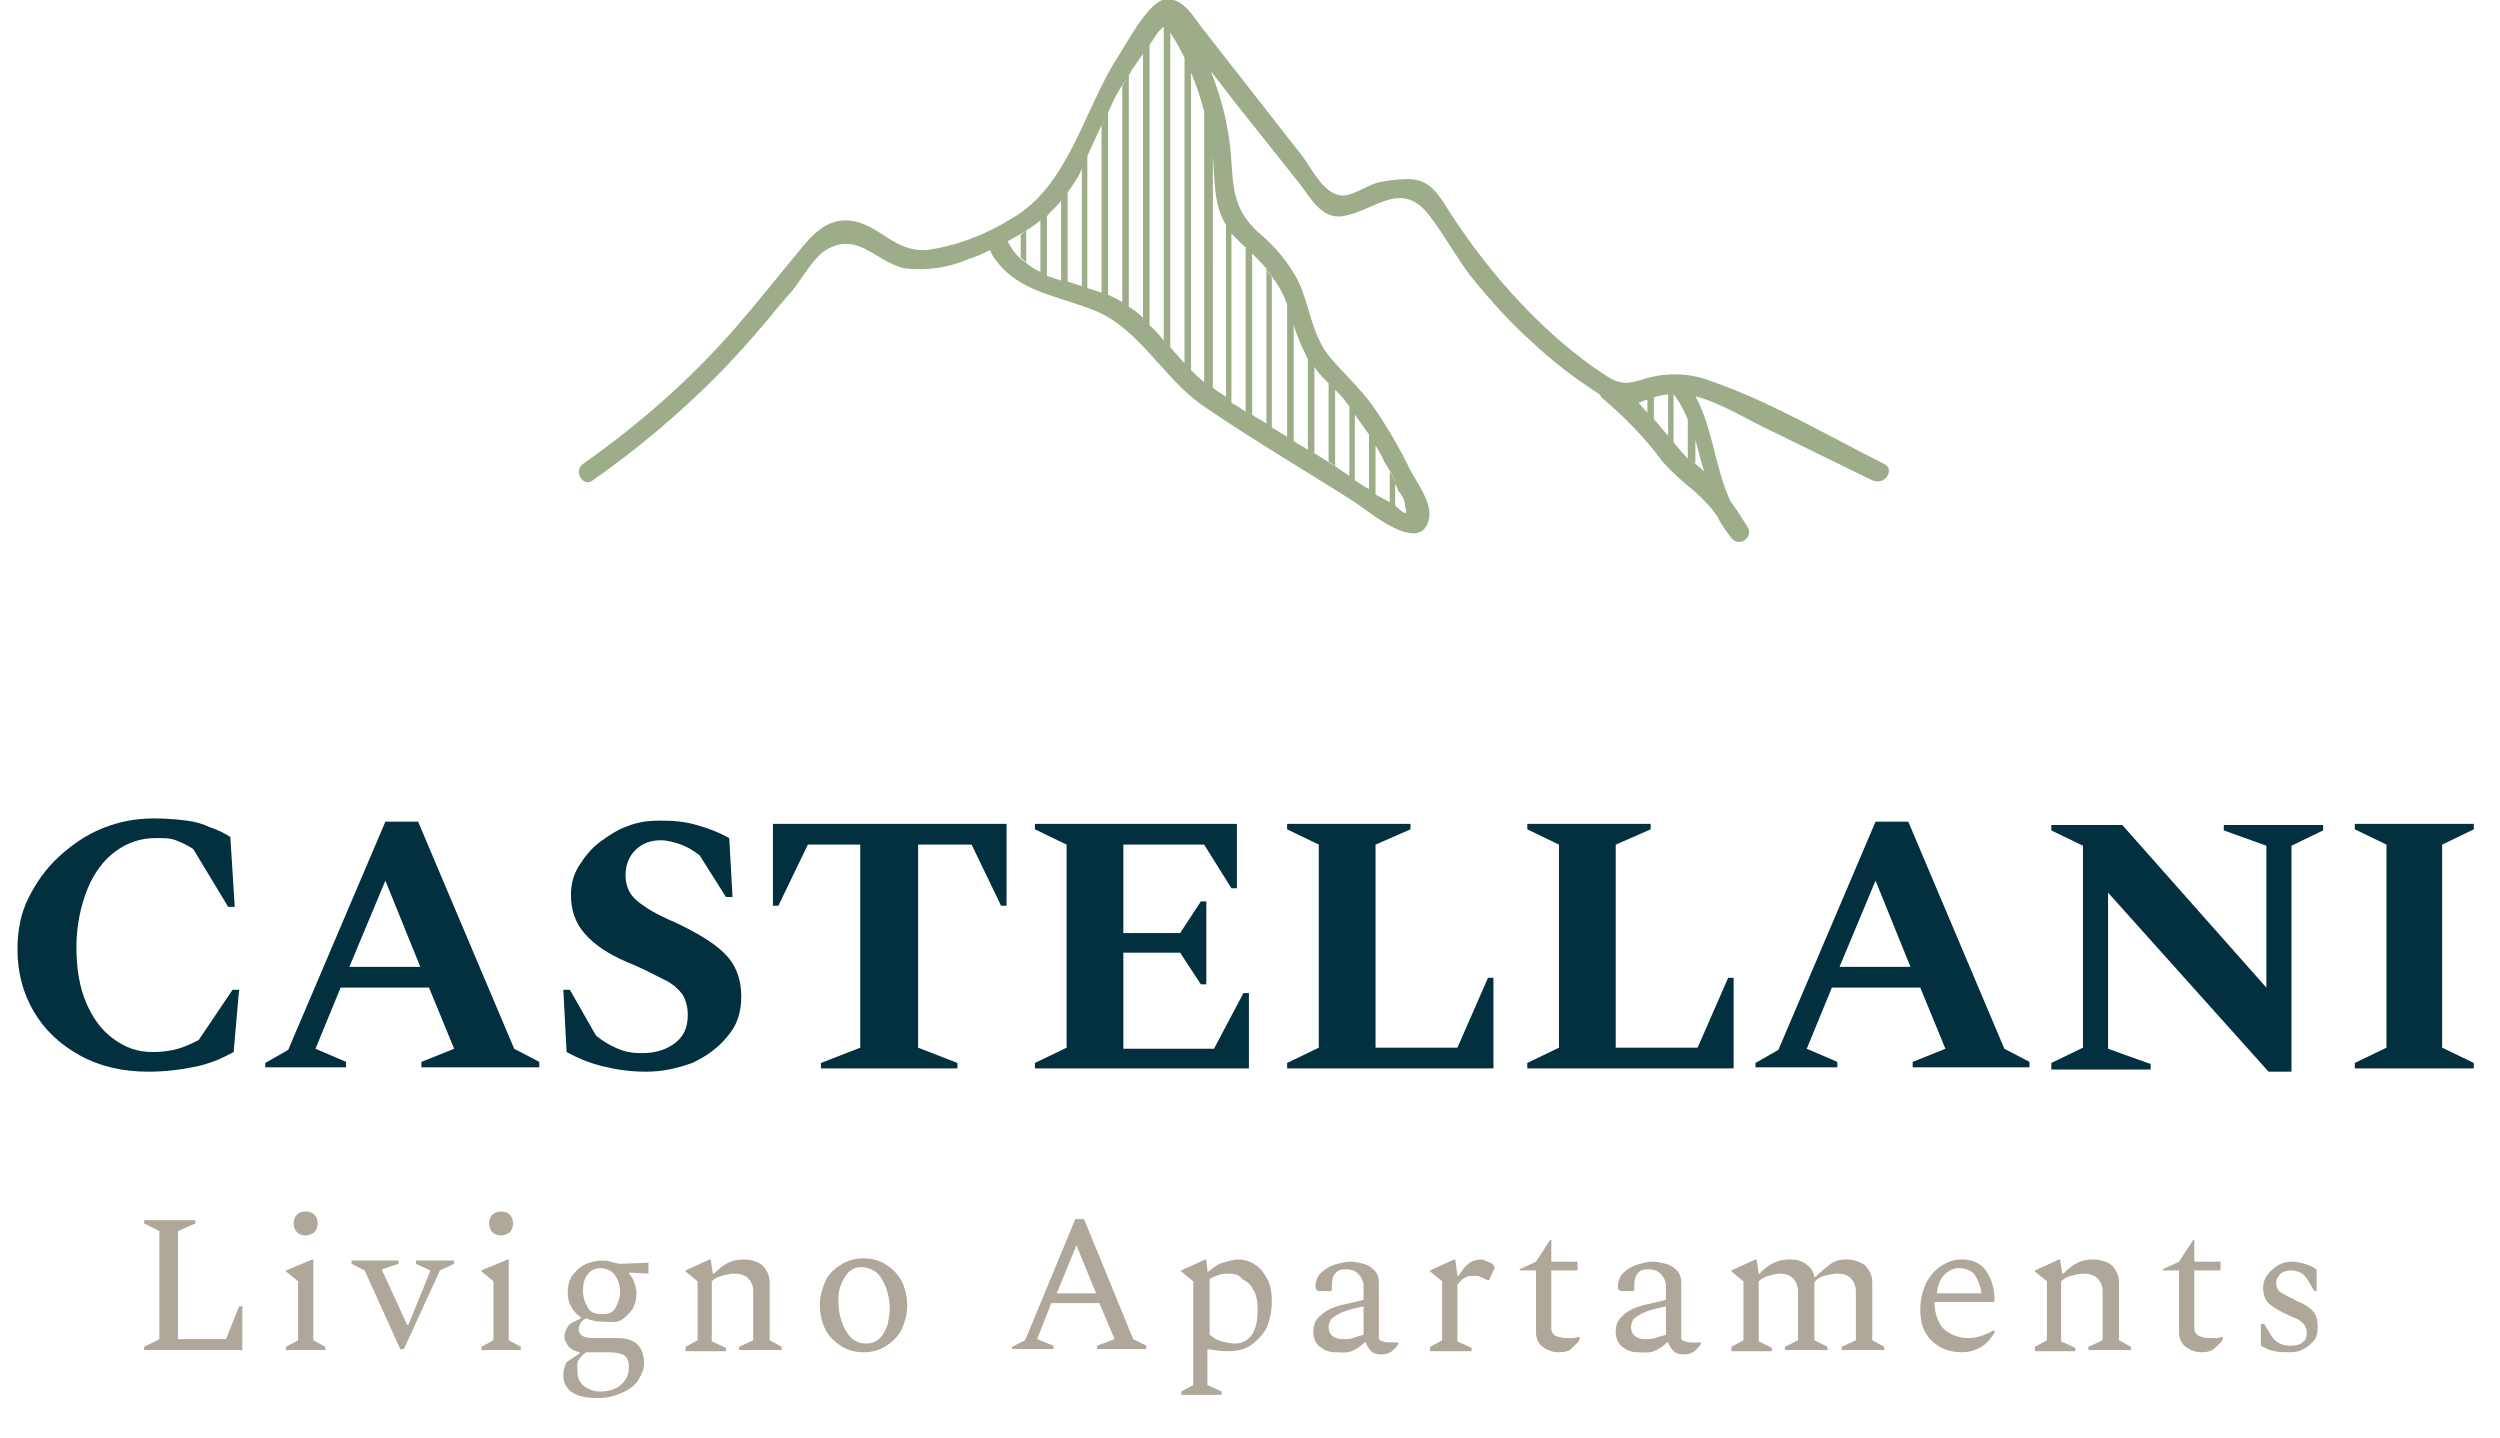
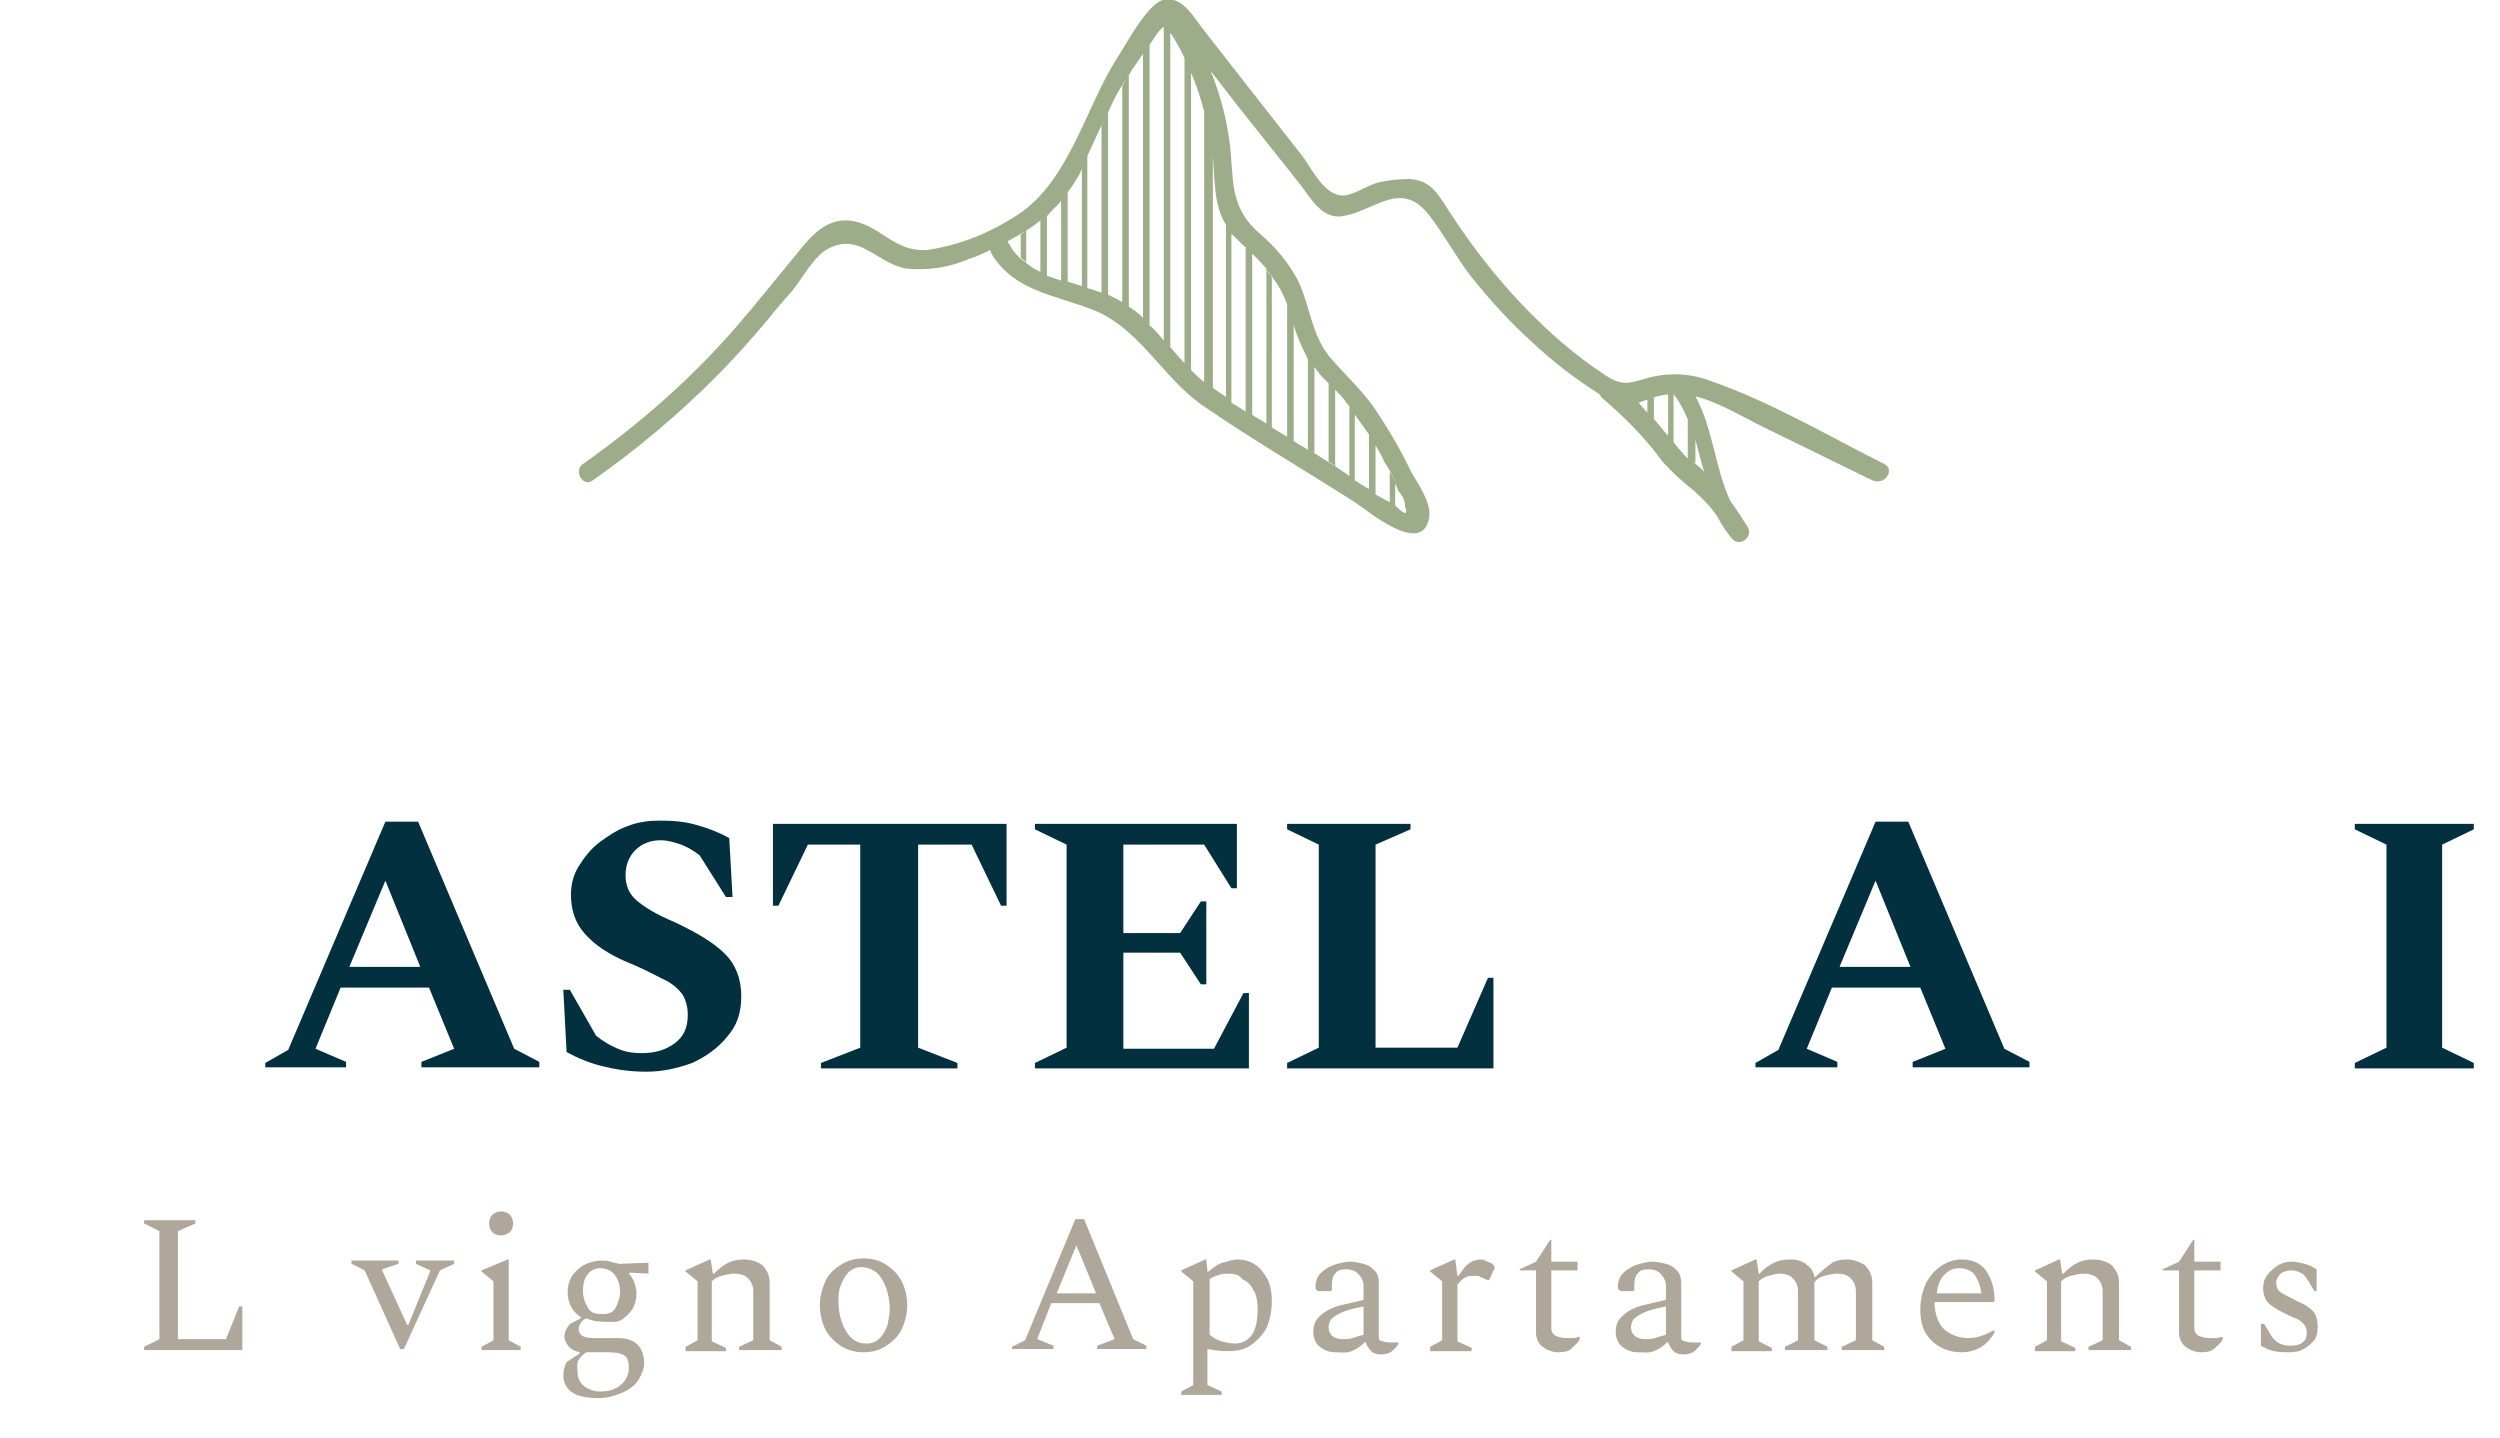
<svg xmlns="http://www.w3.org/2000/svg" xmlns:xlink="http://www.w3.org/1999/xlink" version="1.1" id="Livello_1" x="0px" y="0px" width="229px" height="131.7px" viewBox="0 0 229 131.7" style="enable-background:new 0 0 229 131.7;" xml:space="preserve">
  <style type="text/css">
	.st0{enable-background:new    ;}
	.st1{fill:#AFA89A;}
	.st2{clip-path:url(#SVGID_00000070087671832287979370000018277204676344821634_);}
	.st3{fill:#9DAD89;}
	.st4{fill:#02303F;}
</style>
  <g id="Raggruppa_23" transform="translate(-39 -56.333)">
    <g class="st0">
      <path class="st1" d="M52.2,180v-0.3l1.4-0.7v-9.9l-1.4-0.7v-0.3h4.7v0.3l-1.6,0.7v9.9h4.4l1.2-3h0.3v4H52.2z" />
-       <path class="st1" d="M65.2,180v-0.3l1.1-0.6v-5.4l-1.1-0.9v-0.1l2.4-1h0.1v7.4l1.1,0.6v0.3H65.2z M67,169.5    c-0.3,0-0.6-0.1-0.8-0.3c-0.2-0.2-0.3-0.5-0.3-0.8c0-0.3,0.1-0.6,0.3-0.8s0.5-0.3,0.8-0.3s0.6,0.1,0.8,0.3s0.3,0.5,0.3,0.8    c0,0.3-0.1,0.6-0.3,0.8C67.5,169.4,67.3,169.5,67,169.5z" />
      <path class="st1" d="M75.7,180l-3.3-7.3l-1.2-0.6v-0.3h4.3v0.3l-1.5,0.5v0.1l2.3,5h0.1l2-4.9v-0.1l-1.3-0.6v-0.3h3.5v0.3l-1.3,0.6    l-3.3,7.2H75.7z" />
      <path class="st1" d="M83.1,180v-0.3l1.1-0.6v-5.4l-1.1-0.9v-0.1l2.4-1h0.1v7.4l1.1,0.6v0.3H83.1z M84.9,169.5    c-0.3,0-0.6-0.1-0.8-0.3c-0.2-0.2-0.3-0.5-0.3-0.8c0-0.3,0.1-0.6,0.3-0.8s0.5-0.3,0.8-0.3c0.3,0,0.6,0.1,0.8,0.3s0.3,0.5,0.3,0.8    c0,0.3-0.1,0.6-0.3,0.8C85.4,169.4,85.2,169.5,84.9,169.5z" />
      <path class="st1" d="M94.2,177.4c-0.5,0-1-0.1-1.5-0.3c-0.2,0.1-0.4,0.2-0.5,0.4S92,177.9,92,178c0,0.6,0.4,0.9,1.3,0.9h2.2    c0.9,0,1.5,0.2,1.9,0.6c0.4,0.4,0.6,1,0.6,1.7c0,0.5-0.2,1-0.5,1.5c-0.3,0.5-0.8,0.9-1.5,1.2s-1.4,0.5-2.2,0.5    c-1.1,0-2-0.2-2.5-0.6s-0.7-0.9-0.7-1.5c0-0.4,0.1-0.8,0.3-1.2l1.2-0.8v-0.1c-0.5-0.1-0.8-0.3-1-0.5c-0.2-0.3-0.4-0.6-0.4-0.9    c0-0.5,0.2-0.8,0.5-1.2l1-0.5v-0.1c-0.4-0.3-0.7-0.6-0.9-1c-0.2-0.4-0.3-0.8-0.3-1.3c0-0.5,0.1-1,0.4-1.5c0.3-0.4,0.7-0.8,1.1-1    s1-0.4,1.6-0.4c0.3,0,0.5,0,0.8,0.1c0.3,0.1,0.5,0.1,0.8,0.2l2.7-0.1v1l-1.7-0.1l-0.1,0.1c0.2,0.2,0.4,0.5,0.5,0.8    c0.1,0.3,0.2,0.6,0.2,1c0,0.5-0.1,1-0.4,1.5c-0.3,0.4-0.7,0.8-1.1,1S94.8,177.4,94.2,177.4z M91.9,182c0,0.5,0.2,1,0.6,1.3    s0.9,0.5,1.5,0.5c0.5,0,1-0.1,1.4-0.3c0.4-0.2,0.7-0.5,0.9-0.8c0.2-0.3,0.3-0.7,0.3-1.1c0-0.5-0.1-0.9-0.4-1.1    c-0.3-0.2-0.8-0.3-1.5-0.3h-1.9c0,0-0.1,0-0.1,0c-0.3,0.2-0.5,0.4-0.7,0.7S91.9,181.6,91.9,182z M94.3,176.7    c0.5,0,0.9-0.2,1.1-0.6s0.4-0.9,0.4-1.4c0-0.7-0.2-1.2-0.5-1.6s-0.8-0.6-1.3-0.6c-0.5,0-0.9,0.2-1.2,0.6c-0.3,0.4-0.4,0.9-0.4,1.5    c0,0.6,0.2,1.1,0.5,1.6S93.8,176.7,94.3,176.7z" />
      <path class="st1" d="M101.8,180v-0.3l1.1-0.6v-5.4l-1.1-0.9v-0.1l2.2-1h0.1l0.2,1.3h0.1c0.5-0.5,0.9-0.8,1.3-1s0.9-0.3,1.4-0.3    c0.7,0,1.3,0.2,1.7,0.5c0.4,0.4,0.7,0.9,0.7,1.6v5.3l1.1,0.6v0.3h-3.9v-0.3l1.3-0.6v-4.5c0-0.5-0.2-0.9-0.5-1.2    c-0.3-0.3-0.8-0.4-1.3-0.4c-0.3,0-0.7,0.1-1.1,0.2c-0.4,0.1-0.7,0.3-0.9,0.5v5.5l1.3,0.6v0.3H101.8z" />
      <path class="st1" d="M118.1,180.2c-0.8,0-1.5-0.2-2.1-0.6c-0.6-0.4-1.1-0.9-1.4-1.5c-0.3-0.6-0.5-1.4-0.5-2.2s0.2-1.5,0.5-2.2    s0.8-1.1,1.4-1.5c0.6-0.4,1.3-0.6,2.1-0.6s1.5,0.2,2.1,0.6c0.6,0.4,1.1,0.9,1.4,1.5s0.5,1.4,0.5,2.2s-0.2,1.5-0.5,2.2    c-0.3,0.6-0.8,1.1-1.4,1.5C119.6,180,118.9,180.2,118.1,180.2z M118.4,179.4c0.5,0,0.9-0.2,1.2-0.5c0.3-0.3,0.5-0.7,0.7-1.2    c0.1-0.5,0.2-1,0.2-1.5c0-0.6-0.1-1.2-0.3-1.8c-0.2-0.6-0.5-1.1-0.8-1.4s-0.9-0.6-1.5-0.6c-0.5,0-0.9,0.2-1.2,0.5    c-0.3,0.3-0.5,0.7-0.7,1.2c-0.2,0.5-0.2,1-0.2,1.5c0,0.6,0.1,1.2,0.3,1.8s0.5,1.1,0.8,1.4C117.3,179.2,117.7,179.4,118.4,179.4z" />
      <path class="st1" d="M131.7,180v-0.3l1.2-0.6l4.6-11.1h0.8l4.5,11l1.2,0.6v0.3h-4.5v-0.3l1.6-0.6l-1.4-3.3h-4.4l-1.3,3.3l1.5,0.6    v0.3H131.7z M135.8,174.8h3.6l-1.8-4.4L135.8,174.8z" />
      <path class="st1" d="M147.2,184.1v-0.3l1.1-0.6v-9.5l-1.1-0.9v-0.1l2.2-1h0.1l0.1,1.1h0.1c0.5-0.4,0.9-0.7,1.3-0.8    s0.9-0.3,1.4-0.3c0.6,0,1.2,0.2,1.6,0.5c0.5,0.3,0.8,0.8,1.1,1.3c0.3,0.6,0.4,1.3,0.4,2c0,1-0.2,1.8-0.5,2.5    c-0.4,0.7-0.9,1.2-1.5,1.6c-0.6,0.4-1.3,0.5-2.1,0.5c-0.7,0-1.3-0.1-1.8-0.2v3.3l1.3,0.6v0.3H147.2z M151.6,173    c-0.3,0-0.6,0-0.9,0.1s-0.6,0.2-0.9,0.4v5.1c0.4,0.3,0.7,0.5,1.1,0.6c0.4,0.1,0.8,0.2,1.2,0.2c0.6,0,1.1-0.2,1.5-0.7    c0.4-0.5,0.6-1.3,0.6-2.4c0-0.7-0.1-1.4-0.4-1.8c-0.2-0.5-0.6-0.8-1-1C152.5,173.1,152.1,173,151.6,173z" />
      <path class="st1" d="M161.3,180.2c-0.6,0-1-0.2-1.4-0.5c-0.4-0.3-0.6-0.8-0.6-1.4c0-0.6,0.2-1.1,0.7-1.5c0.4-0.4,1.2-0.8,2.2-1    l1.7-0.4v-1.3c0-0.4-0.2-0.8-0.5-1.1s-0.7-0.4-1.1-0.4c-0.5,0-0.8,0.1-1,0.4c-0.2,0.2-0.3,0.6-0.3,1v0.5l-0.1,0.1H160    c-0.2,0-0.3,0-0.4-0.1c-0.1-0.1-0.1-0.2-0.1-0.4c0-0.3,0.1-0.5,0.2-0.8c0.2-0.3,0.4-0.5,0.7-0.7c0.3-0.2,0.7-0.4,1.1-0.5    c0.4-0.1,0.8-0.2,1.2-0.2s0.8,0.1,1.2,0.2s0.7,0.3,1,0.6c0.3,0.3,0.4,0.7,0.4,1.2v5.1c0.1,0.1,0.2,0.2,0.4,0.2    c0.2,0.1,0.4,0.1,0.6,0.1h0.7l0.1,0v0.1c-0.1,0.3-0.4,0.5-0.6,0.7s-0.6,0.3-1,0.3c-0.4,0-0.7-0.1-0.9-0.3    c-0.2-0.2-0.4-0.5-0.5-0.8h-0.1c-0.3,0.3-0.7,0.6-1.2,0.8S161.8,180.2,161.3,180.2z M160.7,177.9c0,0.7,0.5,1.1,1.3,1.1    c0.3,0,0.6,0,0.9-0.1c0.3-0.1,0.6-0.2,1-0.3V176c-1,0.2-1.7,0.4-2.1,0.6c-0.4,0.2-0.7,0.4-0.9,0.6    C160.8,177.4,160.7,177.7,160.7,177.9z" />
      <path class="st1" d="M170,180v-0.3l1.1-0.6v-5.4l-1.1-0.9v-0.1l2.2-1h0.1l0.2,1.5h0.1c0.3-0.4,0.5-0.8,0.8-1    c0.2-0.2,0.5-0.4,0.7-0.4c0.2-0.1,0.4-0.1,0.6-0.1c0.1,0,0.2,0,0.3,0.1c0.1,0,0.2,0.1,0.3,0.1c0.1,0.1,0.3,0.1,0.4,0.2    c0.1,0.1,0.2,0.2,0.2,0.3c0,0.1,0,0.2-0.1,0.3l-0.4,0.9h-0.1l-0.7-0.3c-0.1-0.1-0.3-0.1-0.4-0.1c-0.1,0-0.2,0-0.4,0    c-0.5,0-0.9,0.3-1.3,0.8v5.2l1.3,0.6v0.3H170z" />
      <path class="st1" d="M181.7,180.2c-0.5,0-1-0.2-1.4-0.5s-0.6-0.8-0.6-1.3v-5.7h-1.5v-0.1l1.5-0.7l1.3-2h0.1v2h2.4v0.8h-2.4v5.3    c0,0.3,0.1,0.5,0.4,0.7c0.3,0.1,0.6,0.2,1,0.2c0.2,0,0.4,0,0.6,0c0.2,0,0.4-0.1,0.5-0.1h0.1v0.2c-0.1,0.3-0.4,0.5-0.7,0.8    C182.8,180.1,182.3,180.2,181.7,180.2z" />
      <path class="st1" d="M189,180.2c-0.6,0-1-0.2-1.4-0.5c-0.4-0.3-0.6-0.8-0.6-1.4c0-0.6,0.2-1.1,0.7-1.5c0.4-0.4,1.2-0.8,2.2-1    l1.7-0.4v-1.3c0-0.4-0.2-0.8-0.5-1.1s-0.7-0.4-1.1-0.4c-0.5,0-0.8,0.1-1,0.4c-0.2,0.2-0.3,0.6-0.3,1v0.5l-0.1,0.1h-0.9    c-0.2,0-0.3,0-0.4-0.1c-0.1-0.1-0.1-0.2-0.1-0.4c0-0.3,0.1-0.5,0.2-0.8c0.2-0.3,0.4-0.5,0.7-0.7c0.3-0.2,0.7-0.4,1.1-0.5    c0.4-0.1,0.8-0.2,1.2-0.2s0.8,0.1,1.2,0.2s0.7,0.3,1,0.6c0.3,0.3,0.4,0.7,0.4,1.2v5.1c0.1,0.1,0.2,0.2,0.4,0.2    c0.2,0.1,0.4,0.1,0.6,0.1h0.7l0.1,0v0.1c-0.1,0.3-0.4,0.5-0.6,0.7s-0.6,0.3-1,0.3c-0.4,0-0.7-0.1-0.9-0.3    c-0.2-0.2-0.4-0.5-0.5-0.8h-0.1c-0.3,0.3-0.7,0.6-1.2,0.8S189.5,180.2,189,180.2z M188.4,177.9c0,0.7,0.5,1.1,1.3,1.1    c0.3,0,0.6,0,0.9-0.1c0.3-0.1,0.6-0.2,1-0.3V176c-1,0.2-1.7,0.4-2.1,0.6c-0.4,0.2-0.7,0.4-0.9,0.6    C188.5,177.4,188.4,177.7,188.4,177.9z" />
      <path class="st1" d="M197.6,180v-0.3l1.1-0.6v-5.4l-1.1-0.9v-0.1l2.2-1h0.1l0.2,1.3h0.1c0.4-0.5,0.9-0.8,1.3-1s0.9-0.3,1.4-0.3    c0.6,0,1.1,0.1,1.5,0.4c0.4,0.3,0.7,0.6,0.8,1.2h0.1c0.5-0.5,1-0.9,1.4-1.2c0.4-0.3,0.9-0.4,1.4-0.4c0.7,0,1.2,0.2,1.7,0.5    c0.4,0.4,0.7,0.9,0.7,1.6v5.3l1.1,0.6v0.3h-3.9v-0.3l1.3-0.6v-4.5c0-0.5-0.2-0.9-0.5-1.2c-0.3-0.3-0.7-0.4-1.2-0.4    c-0.4,0-0.8,0.1-1.2,0.2s-0.7,0.3-0.9,0.6v5.3l1.2,0.6v0.3h-3.9v-0.3l1.2-0.6v-4.5c0-0.5-0.2-0.9-0.5-1.2    c-0.3-0.3-0.7-0.4-1.2-0.4c-0.3,0-0.6,0.1-1,0.2c-0.4,0.1-0.7,0.3-0.9,0.5v5.5l1.2,0.6v0.3H197.6z" />
      <path class="st1" d="M218.7,180.2c-1.2,0-2.1-0.4-2.8-1.1c-0.7-0.7-1-1.6-1-2.8c0-0.9,0.2-1.7,0.5-2.4c0.4-0.7,0.8-1.2,1.4-1.6    c0.6-0.4,1.2-0.6,1.9-0.6c0.9,0,1.7,0.3,2.2,1s0.8,1.6,0.8,2.8l-0.1,0.1h-5.4c0,0.6,0.1,1.1,0.3,1.6c0.2,0.5,0.5,0.9,1,1.2    s1.1,0.5,1.8,0.5c0.7,0,1.4-0.2,2.3-0.7h0.1v0.2c-0.3,0.5-0.7,1-1.2,1.3S219.4,180.2,218.7,180.2z M218.5,172.5    c-0.6,0-1,0.2-1.4,0.6c-0.4,0.4-0.6,1-0.7,1.7h4.1c-0.1-0.8-0.4-1.4-0.7-1.8C219.5,172.7,219,172.5,218.5,172.5z" />
      <path class="st1" d="M225.4,180v-0.3l1.1-0.6v-5.4l-1.1-0.9v-0.1l2.2-1h0.1l0.2,1.3h0.1c0.5-0.5,0.9-0.8,1.3-1s0.9-0.3,1.4-0.3    c0.7,0,1.3,0.2,1.7,0.5c0.4,0.4,0.7,0.9,0.7,1.6v5.3l1.1,0.6v0.3h-3.9v-0.3l1.3-0.6v-4.5c0-0.5-0.2-0.9-0.5-1.2    c-0.3-0.3-0.8-0.4-1.3-0.4c-0.3,0-0.7,0.1-1.1,0.2c-0.4,0.1-0.7,0.3-0.9,0.5v5.5l1.3,0.6v0.3H225.4z" />
      <path class="st1" d="M240.6,180.2c-0.5,0-1-0.2-1.4-0.5s-0.6-0.8-0.6-1.3v-5.7h-1.5v-0.1l1.5-0.7l1.3-2h0.1v2h2.4v0.8h-2.4v5.3    c0,0.3,0.1,0.5,0.4,0.7c0.3,0.1,0.6,0.2,1,0.2c0.2,0,0.4,0,0.6,0c0.2,0,0.4-0.1,0.5-0.1h0.1v0.2c-0.1,0.3-0.4,0.5-0.7,0.8    C241.6,180.1,241.2,180.2,240.6,180.2z" />
      <path class="st1" d="M248.8,180.2c-0.6,0-1,0-1.5-0.1s-0.8-0.3-1.2-0.5v-2h0.3l0.6,1c0.4,0.7,1,1,1.8,1c0.5,0,0.9-0.1,1.1-0.3    c0.3-0.2,0.4-0.5,0.4-0.9c0-0.3-0.1-0.6-0.3-0.8c-0.2-0.2-0.4-0.4-0.7-0.5c-0.3-0.1-0.7-0.3-1.1-0.5c-0.6-0.3-1.1-0.6-1.4-0.9    s-0.5-0.8-0.5-1.4c0-0.4,0.1-0.8,0.4-1.2c0.3-0.4,0.6-0.6,1-0.9c0.4-0.2,0.8-0.3,1.2-0.3c0.4,0,0.9,0.1,1.2,0.2    c0.4,0.1,0.8,0.3,1.1,0.5v2H251l-0.6-1c-0.2-0.3-0.4-0.6-0.7-0.7c-0.2-0.1-0.5-0.2-0.8-0.2c-0.4,0-0.7,0.1-1,0.3    c-0.2,0.2-0.4,0.5-0.4,0.8c0,0.4,0.1,0.7,0.4,0.9c0.3,0.2,0.7,0.4,1.3,0.7c0.3,0.2,0.7,0.3,1,0.5s0.6,0.4,0.8,0.7    c0.2,0.3,0.3,0.7,0.3,1.3c0,0.5-0.1,1-0.4,1.3s-0.6,0.6-1.1,0.8C249.7,180.1,249.2,180.2,248.8,180.2z" />
    </g>
    <g id="Raggruppa_4" transform="translate(92 56.333)">
      <g>
        <defs>
          <rect id="SVGID_1_" width="120.1" height="49.7" />
        </defs>
        <clipPath id="SVGID_00000119088417497044677230000012233739119909869748_">
          <use xlink:href="#SVGID_1_" style="overflow:visible;" />
        </clipPath>
        <g id="Raggruppa_3" transform="translate(0 0)" style="clip-path:url(#SVGID_00000119088417497044677230000012233739119909869748_);">
          <path id="Tracciato_15" class="st3" d="M119.6,42.5c-5.2-2.6-10.4-5.7-15.9-7.6c-1.8-0.7-3.8-0.8-5.7-0.3      c-1.7,0.5-2.4,0.8-3.9-0.2c-1.4-0.9-2.7-1.9-4-3c-4.3-3.7-7.9-8.1-10.9-12.9c-0.8-1.2-1.5-2-3.1-2.1c-0.9,0-1.9,0.1-2.8,0.3      c-0.9,0.2-2.2,1.1-3.1,1.2c-1.8,0.2-3-2.4-3.9-3.6l-2.9-3.7l-6.1-7.8c-0.9-1.1-2-3.3-3.8-2.8C52,0.5,50.2,4,49.4,5.2      C46.3,10,44.9,17,39.7,20c-2.4,1.5-5,2.5-7.8,2.9c-3.1,0.2-4.3-2.4-7.1-2.7c-2.1-0.2-3.5,1.4-4.7,2.9c-1.9,2.3-3.8,4.7-5.8,7      c-4.1,4.7-8.8,8.8-13.9,12.4c-0.9,0.6,0,2.2,0.9,1.5c4-2.8,7.8-6,11.2-9.4c1.7-1.7,3.3-3.5,4.9-5.4c0.7-0.9,1.4-1.7,2.2-2.6      c0.8-1,1.8-2.8,2.9-3.6c3.1-2,4.7,1.1,7.5,1.6c2,0.2,4-0.1,5.8-0.9c0.7-0.2,1.3-0.5,1.9-0.8c0,0.1,0.1,0.2,0.1,0.3      c2,3.4,5.7,3.8,9.1,5.1c4.4,1.6,6.5,6.2,10.2,8.8c4.5,3.1,9.3,5.9,14,8.9c1.1,0.7,6.1,5,6.8,1.5c0.3-1.4-1.1-3.3-1.7-4.4      c-1-2.1-2.2-4.1-3.5-6c-1.2-1.6-2.6-2.9-3.9-4.4c-1.7-2.1-1.8-4.7-2.9-7c-0.9-1.7-2.1-3.1-3.5-4.3c-3-2.6-2.3-5.2-2.8-8.6      c-0.3-2.2-0.9-4.3-1.7-6.3l2.4,3.1l5.8,7.3c1,1.3,2,3.2,3.9,2.9c3-0.5,5.3-3.4,7.9-0.1c1.4,1.8,2.5,3.9,3.9,5.7      c1.7,2.1,3.5,4.1,5.5,5.9c1.9,1.8,4,3.4,6.2,4.8c0.1,0.1,0.1,0.2,0.2,0.3c2.1,1.8,4,3.7,5.6,5.9c0.9,1,1.8,1.8,2.8,2.6      c0.8,0.7,1.6,1.5,2.2,2.4c0.4,0.8,0.9,1.5,1.4,2.1c0.7,0.7,1.9-0.2,1.4-1.1c-0.5-0.8-1-1.6-1.6-2.4c-1.4-3-1.6-6.7-3.2-9.6      c2.3,0.6,4.5,2,6.6,3l9.6,4.7C119.7,44.5,120.6,43,119.6,42.5 M46.1,15.5v10.7l0,0c-0.4-0.1-0.9-0.3-1.3-0.4v-8.2      c0.4-0.5,0.7-1,1-1.5C45.9,15.9,46,15.7,46.1,15.5 M44.2,18.4v7.3c-0.6-0.2-1.3-0.4-1.9-0.7c0.2,0.1,0.4,0.2,0.6,0.3v-5.5      C43.3,19.3,43.8,18.9,44.2,18.4 M44.8,25.8c-0.2-0.1-0.4-0.1-0.6-0.2C44.4,25.7,44.6,25.8,44.8,25.8 M42.3,20.2v4.7      c-0.5-0.2-0.9-0.5-1.3-0.8v-3C41.4,20.9,41.9,20.5,42.3,20.2 M39.4,22.3c0-0.1-0.1-0.1-0.1-0.2c0.5-0.3,1.1-0.6,1.6-0.9      c-0.1,0.1-0.3,0.2-0.4,0.3v2.1c0.2,0.2,0.4,0.3,0.6,0.5C40.3,23.7,39.8,23,39.4,22.3 M46.6,26.4L46.6,26.4V14.3l0,0      c0.6-1.3,1.2-2.7,1.9-4c-0.2,0.4-0.4,0.8-0.6,1.2v15.3l0,0C47.5,26.7,47.1,26.5,46.6,26.4 M48.5,27V10.3      c0.2-0.4,0.3-0.7,0.5-1.1c0.4-0.8,0.9-1.6,1.4-2.3c-0.2,0.3-0.4,0.6-0.6,1v19.8c0.1,0.1,0.2,0.1,0.3,0.2      C49.6,27.5,49.1,27.3,48.5,27 M50.4,28.1V6.9c0.2-0.3,0.3-0.6,0.5-0.8c0.4-0.6,0.8-1.2,1.2-1.7c0.6-0.8,1-1.7,1.6-2      c-0.1,0-0.1,0.1-0.1,0.1v28.7l0,0c-0.4-0.5-0.8-1-1.3-1.4V4c-0.1,0.1-0.1,0.2-0.2,0.3c-0.1,0.2-0.3,0.4-0.4,0.6v24.2      C51.3,28.7,50.9,28.4,50.4,28.1 M54.2,31.8V3c0.5,0.7,0.9,1.5,1.3,2.3v28c0.2,0.2,0.4,0.4,0.6,0.6      C55.4,33.2,54.8,32.5,54.2,31.8 M56.1,33.9V6.5C56,6.3,55.8,6,55.7,5.8c0.7,1.4,1.2,2.9,1.6,4.4v24.8      C56.9,34.7,56.5,34.3,56.1,33.9 M71.1,44L71.1,44v-6.1c0-0.1-0.1-0.1-0.2-0.2c0.5,0.7,1,1.4,1.5,2.1v5      C72,44.6,71.6,44.3,71.1,44 M72.4,44.9c0.2,0.1,0.4,0.3,0.6,0.4C72.8,45.2,72.6,45,72.4,44.9 M75.7,46.4c0.3,0.8,0,0.8-0.9-0.1      l0,0v-2c0.1,0.2,0.2,0.4,0.3,0.7C75.5,45.4,75.7,45.9,75.7,46.4 M74.9,44.3c-0.2-0.4-0.4-0.8-0.6-1.1V46      c-0.4-0.2-0.9-0.5-1.3-0.7v-4.5c0.3,0.5,0.6,1,0.8,1.5C74.2,42.9,74.6,43.6,74.9,44.3 M73,40.8c-0.2-0.3-0.4-0.6-0.6-0.9      C72.6,40.2,72.8,40.5,73,40.8 M69.3,35.7c-0.2-0.2-0.4-0.4-0.6-0.6v7.2c0.2,0.1,0.4,0.2,0.6,0.4l0,0L69.3,35.7      c0.3,0.3,0.6,0.6,0.9,1c0.1,0.2,0.3,0.4,0.4,0.5v6.4c-0.4-0.3-0.9-0.6-1.3-0.9c-0.7-0.4-1.4-0.9-2.1-1.3l0.2,0.1v-7.9      C67.9,34.4,68.6,35,69.3,35.7 M66.8,32.9v8.3c-0.4-0.3-0.9-0.5-1.3-0.8V29.6c-0.1-0.3-0.2-0.7-0.3-1      C65.5,30.1,66.1,31.5,66.8,32.9 M64.9,27.9V40l0,0c-0.5-0.3-1-0.6-1.5-0.9l0.1,0.1V25.4c-0.2-0.3-0.4-0.5-0.6-0.8      C63.8,25.6,64.5,26.7,64.9,27.9 M60.7,22.3c0.8,0.7,1.6,1.5,2.3,2.3v14.2c-0.4-0.3-0.9-0.5-1.3-0.8V23.2      c-0.2-0.2-0.4-0.4-0.6-0.5v15l0.3,0.2c-0.5-0.3-1-0.7-1.6-1V21.4C60.1,21.7,60.4,22,60.7,22.3 M58.1,14.3      c0.2,2.6,0.1,4.5,1.2,6.3l0,0v15.8l0.2,0.1c-0.4-0.3-0.9-0.6-1.3-0.9c-0.2-0.2-0.5-0.4-0.7-0.5c0.2,0.2,0.4,0.3,0.6,0.4V13.2      c-0.1-0.5-0.1-1-0.2-1.5C57.9,12.6,58,13.4,58.1,14.3 M59.6,21.1C59.5,21,59.5,21,59.6,21.1C59.5,21,59.5,21,59.6,21.1       M57.4,10.2c0.1,0.5,0.2,1,0.3,1.5C57.6,11.2,57.5,10.7,57.4,10.2 M97.9,36.6v1.2c-0.3-0.3-0.5-0.6-0.8-0.9      C97.3,36.8,97.6,36.7,97.9,36.6 M98.5,38.4v-2c0.6-0.2,1.2-0.3,1.8-0.3c-0.2,0-0.3,0-0.5,0v3.8C99.3,39.4,98.9,38.8,98.5,38.4       M100.2,40.4c0,0.1,0.1,0.1,0.1,0.1v-4.4l0,0c0.7,0.9,1.2,2,1.6,3.1c-0.1-0.3-0.2-0.5-0.3-0.8V42      C101.1,41.5,100.7,41,100.2,40.4 M103.1,43.2c-0.4-0.4-0.8-0.7-1.2-1.1c0.1,0.1,0.2,0.2,0.4,0.3v-2.4c-0.1-0.3-0.2-0.5-0.3-0.8      C102.4,40.6,102.7,41.9,103.1,43.2" />
        </g>
      </g>
    </g>
    <g class="st0">
-       <path class="st4" d="M52.6,154.5c-2.4,0-4.5-0.5-6.3-1.5c-1.8-1-3.2-2.3-4.2-4s-1.5-3.6-1.5-5.7c0-1.7,0.3-3.3,1-4.7    s1.6-2.7,2.8-3.8c1.2-1.1,2.5-2,4-2.6c1.5-0.6,3-0.9,4.7-0.9c1.2,0,2.2,0.1,3,0.2c0.8,0.1,1.5,0.3,2.1,0.6    c0.6,0.2,1.3,0.5,1.9,0.9l0.4,6.4h-0.6l-3.2-5.3c-0.6-0.4-1.1-0.6-1.6-0.8c-0.5-0.2-1.1-0.2-1.8-0.2c-1.4,0-2.6,0.4-3.7,1.2    c-1.1,0.8-2,2-2.6,3.5c-0.6,1.5-1,3.3-1,5.3c0,2,0.3,3.7,0.9,5.1c0.6,1.4,1.4,2.5,2.5,3.3c1.1,0.8,2.2,1.2,3.6,1.2    c0.8,0,1.6-0.1,2.3-0.3c0.7-0.2,1.3-0.5,1.9-0.8l3.1-4.6h0.6l-0.5,5.7c-0.9,0.5-2,1-3.3,1.3C55.7,154.3,54.2,154.5,52.6,154.5z" />
      <path class="st4" d="M63.3,154.2v-0.5l2.1-1.2l8.9-20.9h3l8.8,20.8l2.3,1.2v0.5H77.6v-0.5l3-1.2l-2.3-5.6h-8.1l-2.3,5.6l2.8,1.2    v0.5H63.3z M71,144.9h6.5l-3.2-7.9L71,144.9z" />
      <path class="st4" d="M98.2,154.5c-1.5,0-2.8-0.2-4-0.5s-2.2-0.7-3.3-1.3l-0.3-5.7h0.6l2.4,4.2c0.6,0.5,1.3,0.9,2,1.2    c0.7,0.3,1.4,0.4,2.2,0.4c1.2,0,2.2-0.3,3-0.9s1.2-1.4,1.2-2.6c0-0.8-0.2-1.4-0.5-1.9c-0.4-0.5-0.9-1-1.8-1.4    c-0.8-0.4-1.9-1-3.4-1.6c-1.6-0.7-2.8-1.5-3.7-2.5c-0.9-1-1.3-2.2-1.3-3.6c0-0.9,0.2-1.8,0.7-2.6s1.1-1.6,1.9-2.2    c0.8-0.6,1.7-1.2,2.6-1.5c1-0.4,2-0.5,3-0.5c1.2,0,2.3,0.1,3.3,0.4c1.1,0.3,2.1,0.7,3,1.2l0.3,5.4h-0.6l-2.4-3.8    c-0.6-0.5-1.2-0.8-1.7-1c-0.6-0.2-1.2-0.4-1.9-0.4c-0.9,0-1.7,0.3-2.3,0.9c-0.6,0.6-0.9,1.4-0.9,2.3c0,0.9,0.3,1.7,1,2.3    c0.7,0.6,1.8,1.3,3.5,2c2.1,1,3.6,1.9,4.6,2.9c1,1,1.5,2.3,1.5,3.9c0,1.5-0.4,2.7-1.3,3.7c-0.8,1-1.9,1.8-3.2,2.4    C101,154.2,99.7,154.5,98.2,154.5z" />
      <path class="st4" d="M114.2,154.2v-0.5l3.6-1.4v-18.6H113l-2.7,5.6h-0.5v-7.5h21.4v7.5h-0.5l-2.7-5.6h-4.9v18.6l3.6,1.4v0.5H114.2    z" />
      <path class="st4" d="M133.8,154.2v-0.5l2.9-1.4v-18.6l-2.9-1.4v-0.5h18.5v5.9h-0.5l-2.5-4h-7.4v8.1h5.2l1.9-2.9h0.5v7.6H149    l-1.9-2.9h-5.2v8.8h8.3l2.7-5.1h0.5v6.9H133.8z" />
      <path class="st4" d="M156.9,154.2v-0.5l2.9-1.4v-18.6l-2.9-1.4v-0.5h11.3v0.5l-3.2,1.4v18.6h7.5l2.8-6.4h0.5v8.3H156.9z" />
-       <path class="st4" d="M178.9,154.2v-0.5l2.9-1.4v-18.6l-2.9-1.4v-0.5h11.3v0.5l-3.2,1.4v18.6h7.5l2.8-6.4h0.5v8.3H178.9z" />
      <path class="st4" d="M199.8,154.2v-0.5l2.1-1.2l8.9-20.9h3l8.8,20.8l2.3,1.2v0.5h-10.7v-0.5l3-1.2l-2.3-5.6h-8.1l-2.3,5.6l2.8,1.2    v0.5H199.8z M207.5,144.9h6.5l-3.2-7.9L207.5,144.9z" />
-       <path class="st4" d="M226.9,154.2v-0.5l2.9-1.4v-18.5l-2.9-1.4v-0.5h6.5l13.2,14.9v-13l-3.9-1.4v-0.5h9.1v0.5l-2.9,1.4v20.7h-2.1    l-14.7-16.4v14.3l3.9,1.4v0.5H226.9z" />
      <path class="st4" d="M254.7,154.2v-0.5l2.9-1.4v-18.6l-2.9-1.4v-0.5h10.9v0.5l-2.9,1.4v18.6l2.9,1.4v0.5H254.7z" />
    </g>
  </g>
</svg>